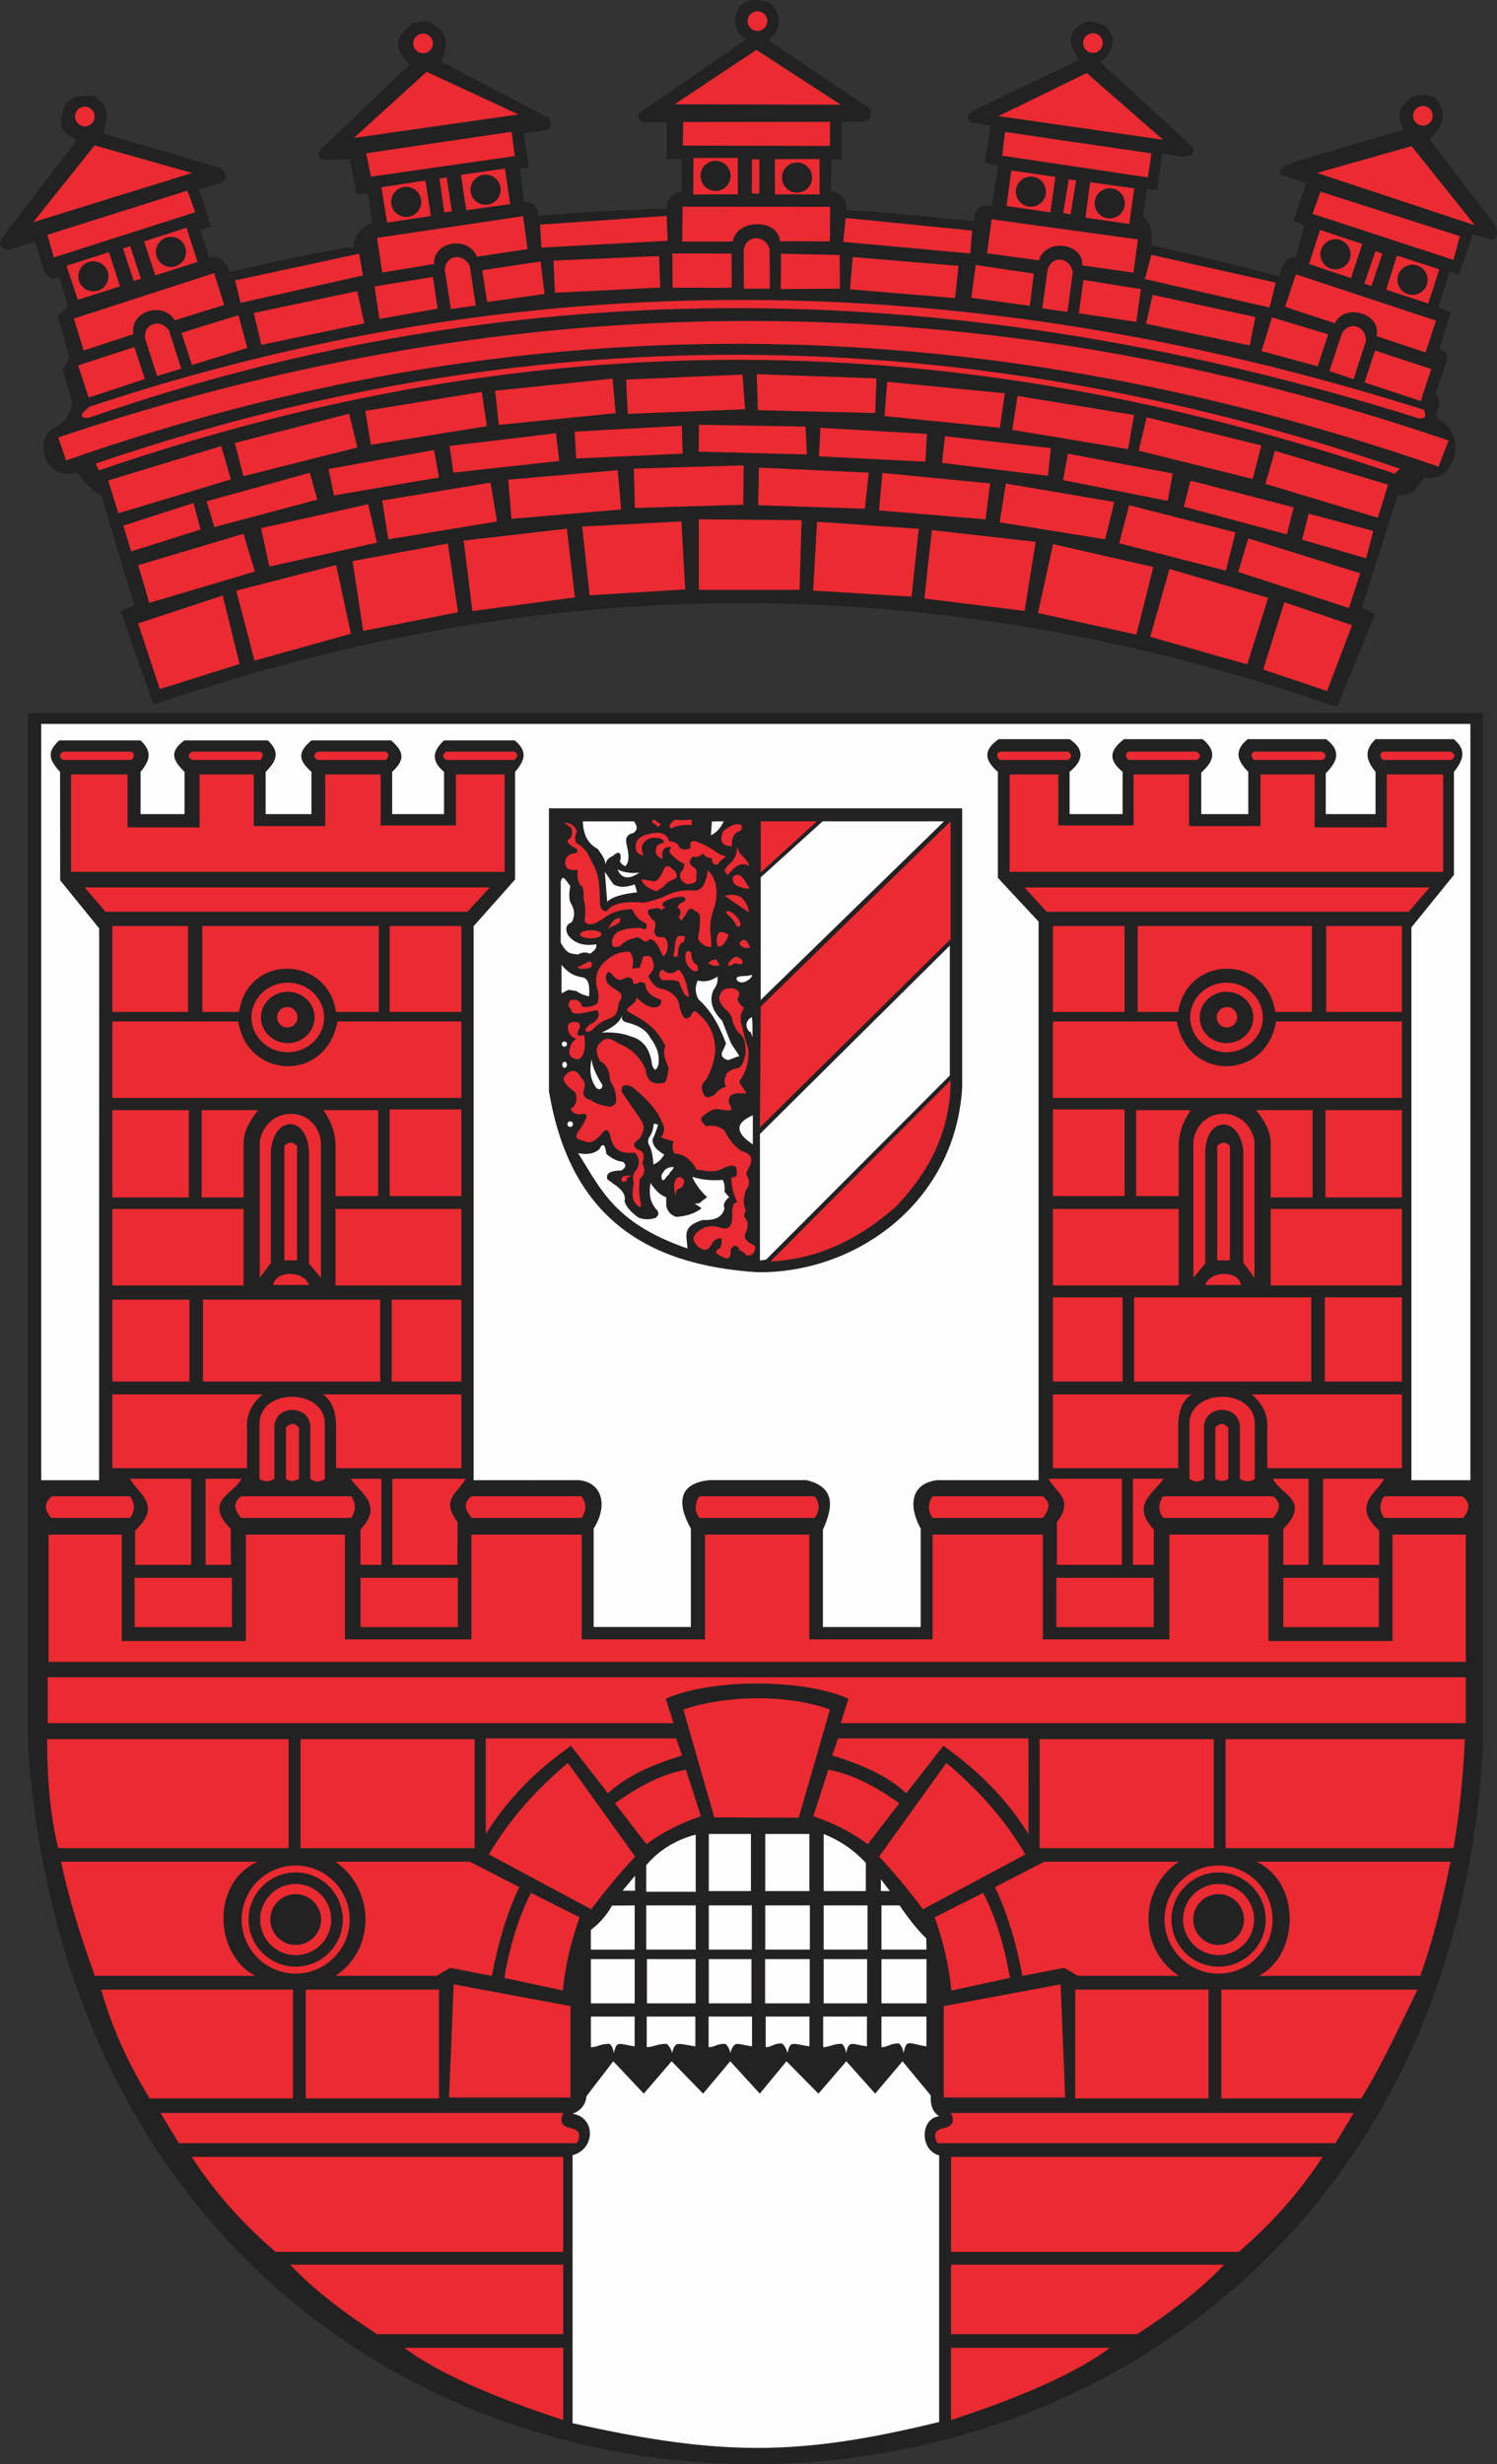
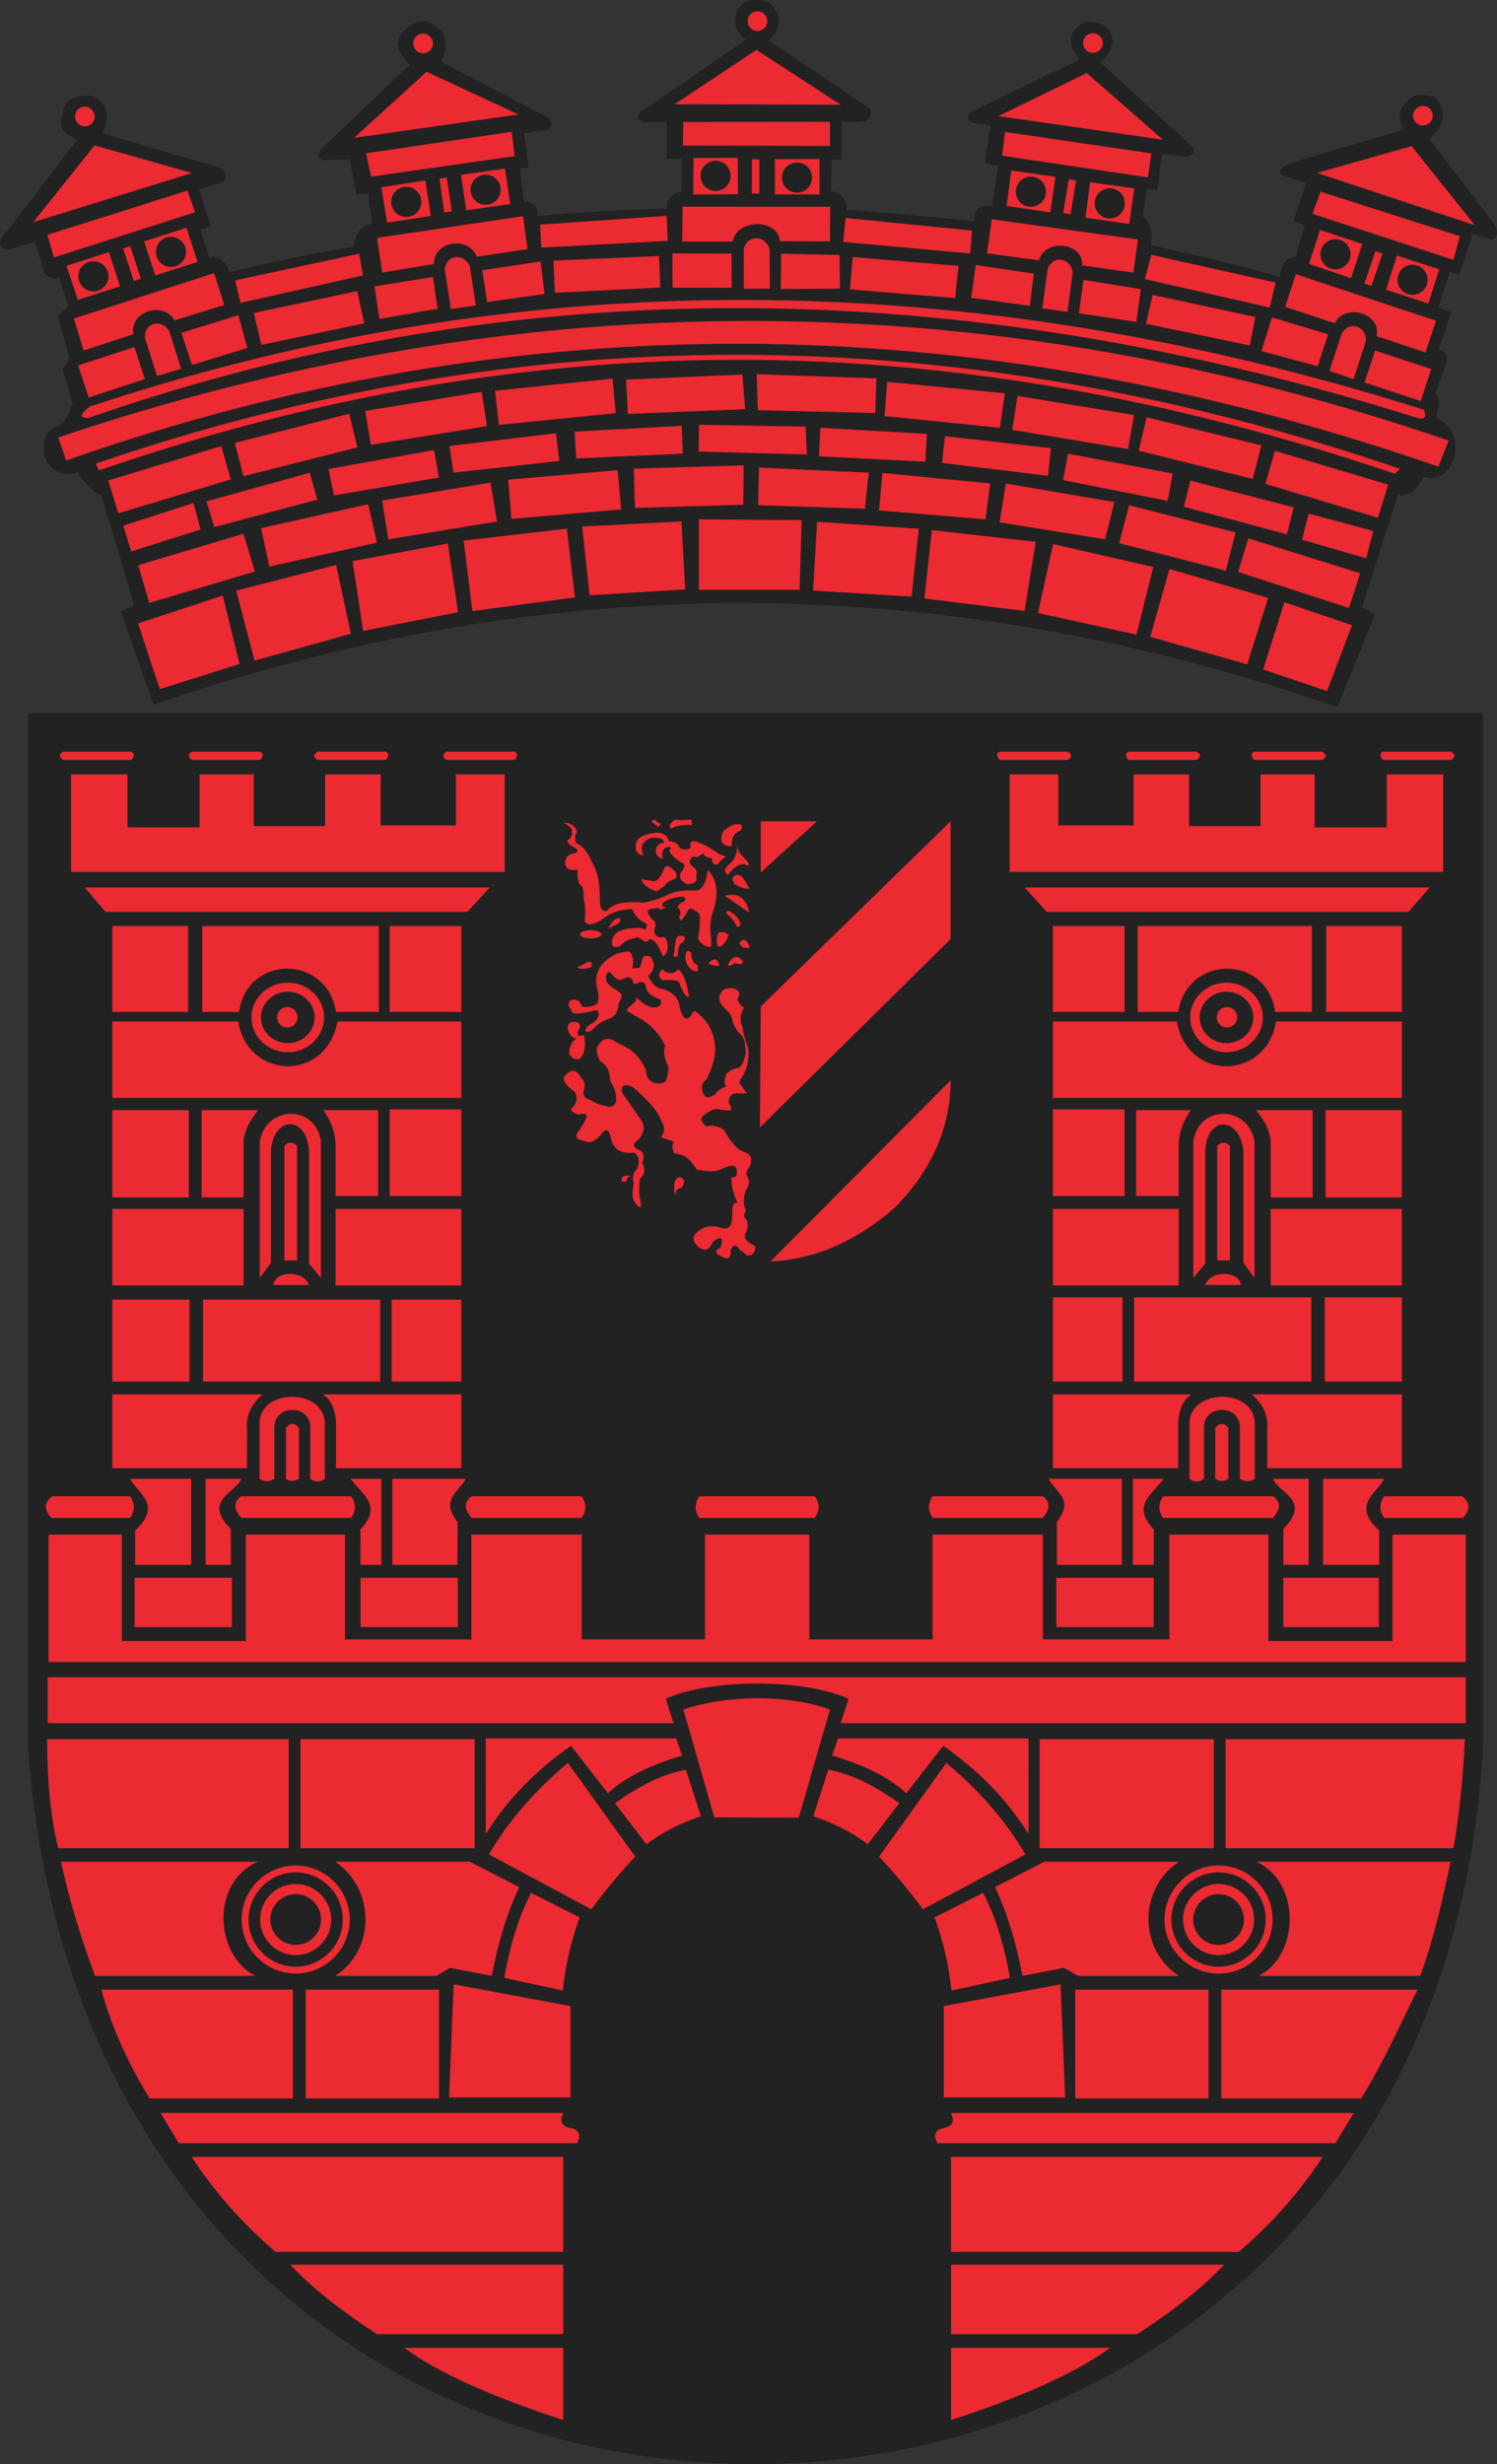
<svg xmlns="http://www.w3.org/2000/svg" id="Warstwa_1" x="0px" y="0px" width="467.773px" height="769.446px" viewBox="0 0 467.773 769.446" style="enable-background:new 0 0 467.773 769.446;" xml:space="preserve">
  <rect x="0" y="0" width="467.773" height="769.446" fill="#333333" stroke="none" />
  <style type="text/css">
	.st0{fill-rule:evenodd;clip-rule:evenodd;fill:#222222;}
	.st1{fill-rule:evenodd;clip-rule:evenodd;fill:#FFFDFD;}
	.st2{fill-rule:evenodd;clip-rule:evenodd;fill:#EC2A32;}
</style>
  <g>
    <path class="st0" d="M8.775,222.686h454.609v323.418c-17.3,293.18-432.05,302.363-454.609,0V222.686z M71.63,84.959   c12.25-2.844,24.887-5.828,38.899-7.883c0.172-3.765,2.098-6.218,5.781-7.359l-1.312-9.168l-3.614,0.102l-2.101-10.907   l-7.223,0.196c-1.555,0.5-3.996-1.231-1.144-3.946l27.066-25.769c-4.422-4.903-5.559-7.953,1.016-12.86   c4.254-1.5,5.98-0.246,8.472,1.774c3.102,3.152,1.692,6.965,0.391,10.117l33.117,17.348c1.184-0.129,2.027,3.761-0.391,4.086   l-6.851,0.906l1.461,10.726l-2.738,0.29l1.324,10.507c2.402-0.414,4.773,1.461,4.222,4.328c13.668-1.312,26.825-1.894,40.493-2.332   c-0.364-2.777,1.242-4.707,4.507-5.296l0.047-10.192l-4.754-0.019V38.182h-7.339c-2.266-1.207-1.895-2.254-0.325-3.496   l32.559-22.348c-2.375-1.414-3.586-3.82-3.543-6.625c0.699-3.711,2.996-7.391,10.785-4.898c3.86,3.66,4.094,7.941-0.269,11.82   l31.746,21.348c0.797,2.726-0.66,3.984-3.153,3.972l-5.781,0.114v11.742l-3.168,0.027l-0.105,9.871   c2.289,0.133,5.16,2.36,4.836,5.848c12.789,0.789,27.175,2.191,39.968,3.547c-0.273-4.117,1.965-5.367,5.395-4.754l2.004-12.528   l-4.227-1.015l1.848-11.578l-6.18-1.051c-1.39-1.398-1.226-2.438,1.215-3.84l32.641-15.652c-2.125-3.328-3.524-5.578-1.817-8.91   c3.852-4.622,6.063-2.723,9.305-2.125c5.32,3.968,2.398,9.386-0.844,11.839l29.004,26.579c0.688,1.695-0.535,2.777-3.68,2.832   l-5.984-0.961l-1.609,11.414l-3.231-0.395l-1.254,8.656c3.25,2.321,2.746,6.137,2.711,9.008   c15.645,3.395,28.875,6.696,40.024,9.758c0.554-3.394,1.711-6.047,5.007-6.156l2.809-9.774l-3.48-1.511l3.953-11.731l-8.035-2.754   c-0.715-2.121,2.382-3.152,5.804-4.336l32.61-9.593c-1.039-2.45-2.137-5.723,0.41-8.028c2.496-2.926,4.086-3.691,9.719-2.031   c4.218,5.918,1.988,8.891-1.965,12.953l20.379,26.688c0.933,1.925,1.211,3.629-0.61,4.738l-6.191-1.707l-4.344,12.656l-2.922-0.93   l-3.543,11.137l4.016,1.485l-3.828,11.664c2.344,0.48,3.043,2.054,2.101,4.73c-1.05,2.977-2.101,5.957-3.152,8.934   c2.902,3.922-0.672,5.535,0.586,7.816c10.871,5.805,4.09,21.5-3.988,18.234c-2.579,3.524-4.008,6.282-8.391,5.692l-11.195,35.14   l4.039,2.161l-11.742,28.929c-119.442-41.437-242.028-44.804-369.883-0.73l-10.317-29.238l4.27-1.774l-10.316-34.496   c-1.926-0.262-5.496-4.141-7.426-7.031c-9.644,3.027-13.914-9.067-7.883-13.602c3.438-1.547,4.469-2.441,6.371-7.945l-3.086-10.512   l2.102-3.679l-3.68-13.141c0.875-0.875,2.406-2.078,3.285-2.953l-2.758-9.133c-2.012,0.789-3.59,0.262-4.73-1.574l-2.887-9.528   l-8.211,2.563c-2.191-0.086-3.902-1.551-1.711-4.27l22.949-29.933c-2.277-2.106-6.367-1.93-4.352-8.766   c0.566-3.68,3.543-5.605,9.594-5.125c4.625,2.934,4.863,5.535,3.02,11.758l36.731,10.777c1.468,1.137,2.586,3.352,0.066,4.664   l-6.766,1.969l3.614,11.695l-3.286,0.918l2.876,8.836c2.101-1.093,5.355,0.938,6.191,4.438" />
-     <path class="st0" d="M171.525,252.408h130.586v86.973c-6.731,38.953-29.359,57.57-65.168,59.332   c-35.754-2.238-59.418-19.312-65.418-58.066v-88.243" />
-     <path class="st1" d="M459.502,226.037c-149.02,0-297.598,0-446.621,0v236.168h18.09l0.027-172.304l-12.195-15.016l-0.035-33.863   c-4.934-5.172-2.656-7.383-0.289-9.828h25.449c3.75,3.617,2.914,6.21,0,9.828v13.183h13.746v-13.183   c-3.679-3.618-4.886-6.211-0.082-9.828h26.098c3.707,3.543,3.024,6.132-0.684,9.828v13.183h14.317v-13.183   c-3.711-3.352-4.77-5.868,0-9.828h24.879c4.652,3.957,3.859,6.472,0.34,9.828v13.183h16.211v-13.183   c-3.856-3.242-3.848-6.289,0.007-9.828h22.082c3.559,2.964,3.774,5.632,0.106,9.828v33.609l-12.961,14.586v172.984l32.832-0.015   c7.395,0.636,9.25,8.015,4.68,15.117v30.742h30.375v-30.742c-4.313-7.649-4.118-14.188,5.949-15.133h30.105   c9.028,2.098,8.528,8.27,5.219,15.449v30.43h30.547v-30.742c-4.406-8.098-2.313-14.309,5.238-15.117l31.598,0.015V287.776   l-12.723-13.668v-33.09c-4.48-3.922-4.375-6.895,0.231-10.211h22.211c4.543,3.082,4.504,6.512-0.039,10.211v13.183h16.57v-13.183   c-3.977-3.352-4.68-6.25,0.43-10.211h24.574c4.769,3.957,3.281,7.07-0.426,10.426v12.968h14.703v-13.183   c-3.937-3.922-4.152-6.895-0.215-10.211h24.543c4.801,3.617,3.555,7.019-0.129,10.64v12.754h15.563v-13.183   c-2.914-3.617-3.75-6.59,0-10.211h24.476c2.188,1.988,4.657,4.578,0.016,10.211v32.176l-13.289,16.394v172.613h18.434V226.033   L459.502,226.037z M171.525,252.408h129.129v87.215c-2.18,36.125-33.5,58.043-63.949,57.633   c-35.508-2.238-58.77-17.855-65.176-56.605v-88.243H171.525z M237.455,354.088l59.336-58.824v40.562l-57.407,57.489l-1.925,0.293   v-39.52H237.455z M237.709,273.959l19.332-17.496h37.964l-57.3,55.777v-38.281H237.709z M182.099,256.475h15.992   c1.227,1.555,1.145,2.785-0.242,3.687c-1.969,0.325-2.625,1.637-1.969,3.934c0.817,3.113,0.657,5.246-0.488,6.394   c-1.472-0.734-1.965-1.472-1.472-2.21c0.16-2.293-0.653-2.622-2.457-0.981c-1.395,0.57-2.133,1.473-2.215,2.703   c-0.293-2.164-1.465-3.453-2.457-4.918c-3.403-1.762-4.551-4.879-4.672-8.609H182.099z M222.134,260.799   c1.969-0.816,3.348-2.848,4.004-4.324l-3.687,0.031l-0.313,4.293H222.134z M235.244,357.35c-5.574-3.688-5.574-6.723,0-9.102   V357.35z M180.623,360.057c6.968,10.781,10.984,21.785,34.187,29.781c-0.203-3.988-1.801-6.887,4.684-8.871   c3.363,0.102,6.152-0.508,6.886-3.687c-0.488-1.145,0-2.293,1.477-3.442c-0.488-0.57-0.984-1.144-1.477-1.719   c0.161-1.23,0-2.461-0.488-3.687c-3.195,0.242-6.394,0.078-9.594-0.981c0.899,2.129,2.457,4.262,4.672,6.395   c-0.57,0.406-1.148,0.816-1.722,1.226c-0.407,0.571-1.145,0.817-2.211,0.735c0.734,0.488,1.472,0.98,2.211,1.473   c-1.965,1.554-4.59,2.457-7.871,2.703c-1.723-0.489-2.786-1.641-3.196-3.442c0-0.898,0-1.801,0-2.703   c-2.051-0.652-3.527-2.457-4.918-4.426c-0.41,2.703-0.496,5.41,1.719,8.118c0.981,0.898,0.981,1.8,0,2.703   c-1.801,0.652-3.605,0.652-5.41,0c-2.457-1.723-3.934-3.442-4.426-5.164c0.488-1.801-0.652-3.606-3.441-5.411   c-0.653-0.488-1.313-0.98-1.969-1.472c-0.25-1.395,0.066-2.625,4.426-2.703c1.472-0.899,1.636-1.801,0.488-2.703   c-1.719-0.161-3.441-0.981-5.164-2.458c-0.406-3.113-1.145-3.605-2.211-1.476c-1.555,1.394-3.77,1.805-6.641,1.23L180.623,360.057z    M189.728,281.569c1.879-1.805,5.492-2.461,9.348-2.95l-0.735-2.461c-2.214,0.739-4.425,1.235-6.64,0l-2.703-3.933l0.734,9.347   L189.728,281.569z M188.005,322.412c3.032-0.082,6.067,0,9.102,1.227c3.852,0.984,6.066,3.933,6.641,8.855   c0.652,1.965,1.308,1.965,1.965,0c0.488-2.785-0.325-5.574-2.458-8.363c-1.433-2.746-4.222-4.141-7.625-4.918   c-1.125-0.379-1.535-1.113-1.226-2.215c-0.895,2.625-3.524,4.102-6.395,5.41L188.005,322.412z M175.459,301.252v8.856   c0.816-0.161,1.39-0.817,2.211-0.981c0.738-0.078,1.472,0.324,2.214,0.242c1.391,0.899,2.786,1.473,4.18,1.719   c0.324-3.605-0.324-5.574-1.965-5.902C178.65,304.697,176.931,303.057,175.459,301.252z M175.213,275.17v19.188   c2.128,3.851,3.277,3.336,5.41,3.687c1.226-0.734,2.457-0.816,3.687-0.242c1.641-0.981,2.297-1.965,1.969-2.949   c-3.934,0.656-6.887-0.324-8.856-2.95c-0.898-1.964-0.488-3.277,1.231-3.933c0.98-1.801,0.98-3.606,0-5.41   c-1.211-1.965-0.676-3.934-0.488-5.903c-1.969-2.785-2.297-3.277-2.95-1.476L175.213,275.17z M192.927,271.483   c1.309,2.949,3.606,3.277,6.887,0.98C197.193,272.787,194.896,272.463,192.927,271.483z M218.021,306.174   c2.047,0.574,4.098,0.16,6.149-1.227c0.242,1.391-0.161,2.786-1.227,4.18c-1.395,3.195-0.488,6.395,2.703,9.594   c0.899,2.297,1.805,4.59,2.703,6.887c0.899,1.554,1.801,2.621,2.703,4.179c-1.226,0.243-2.457,0.981-3.687,1.231   c-1.805-0.653-2.297-1.641-1.477-2.949c0.328-0.735,0.653-1.473,0.981-2.211c-2.008-5.454-4.633-10.293-8.61-13.778   c-1.062-1.965-1.144-3.933-0.242-5.902L218.021,306.174z M184.806,330.776c-0.496,2.949-0.66,5.902,1.473,8.855   c0.848,0.91,1.879,0.477,2.012-0.758c-1.805-2.785-3-5.304-3.489-8.093L184.806,330.776z M207.283,366.033   c0.535-1.347,2.328-1.707,3.226-1.613c-0.043,0.852-1.433,1.57-1.476,2.422c-0.762,0.18-1.117,1.57-1.879,1.75   c-0.672-0.582-0.625-1.973,0.133-2.559H207.283z M204.193,363.608c1.117-0.489,2.238-1.161,3.359-3.098   c-2.019-1.207-3.769-2.555-3.629-4.848c0.625-1.074,1.118-2.648,1.747-4.445c-0.493-0.176-0.852-0.223-1.344-0.402   c-0.223,1.57-0.535,3.097-1.477,4.308c-0.488,0.895-0.445,1.793,0.133,2.692c0.902,1.929,1.035,3.859,1.207,5.789L204.193,363.608z    M176.42,331.549c0.406,0,0.738,0.422,0.738,0.941c0,0.516-0.328,0.942-0.738,0.942c-0.407,0-0.739-0.422-0.739-0.942   C175.681,331.975,176.009,331.549,176.42,331.549z M176.353,325.217c0.442,0,0.805,0.359,0.805,0.809   c0,0.441-0.36,0.804-0.805,0.804c-0.441,0-0.805-0.359-0.805-0.804C175.548,325.58,175.908,325.217,176.353,325.217z    M232.97,304.744c1.332,0,2.016-0.621,2.016-0.066c0,0.555-1.758,2.086-3.094,2.086c-1.332,0-1.746-0.723-1.746-1.277   c0-0.555,1.488-0.739,2.82-0.739L232.97,304.744z M234.853,317.674c0.367,0,0.266,4.602,0.266,5.789   c0,1.184-0.301-1.211-0.672-1.211c-0.367,0-1.211-1.101-1.211-2.289c0-1.183,1.242-2.289,1.613-2.289H234.853z M178.17,350.139   c0.48,0,0.871,0.391,0.871,0.875c0,0.48-0.391,0.875-0.871,0.875c-0.481,0-0.872-0.391-0.872-0.875   C177.298,350.533,177.689,350.139,178.17,350.139z M183.291,654.498l8.336-10.859l9.535,10.105l8.699-10.105l9.844,10.105   l8.476-10.105l9.235,10.105l8.328-10.105l10.008,10.105l8.699-10.105l9.019,10.105l8.539-10.105l8.852,10.707   c-0.188,2.684,0.375,4.992,2.602,6.473c-5.883,0.601-6.184,10.558,0,12.214v83.239c-43.231,10.527-67.348,10.938-114.547,0.379   v-83.692c7.289-1.937,7.136-11.976,0-12.91c2.656-1.047,4.105-2.898,4.347-5.555L183.291,654.498z M201.935,582.416   c3.977-4.687,9.133-7.867,15.457-9.543v17.844h-15.457v-8.297V582.416z M221.478,572.662h13.168v17.844h-13.168V572.662z    M239.111,572.662h13.797v17.844h-13.797V572.662z M257.38,572.662c4.536,1.84,8.965,4.52,13.168,9.039v8.801H257.38v-17.844   V572.662z M275.435,594.967h5.66c2.633,3.875,5.368,7.437,8.336,10.309l0.074,3.496h-14.074v-13.805H275.435z M257.38,594.967h13.7   v13.805h-13.7V594.967z M239.111,594.967h13.949v13.805h-13.949V594.967z M221.478,594.967h13.449v13.805h-13.449V594.967z    M201.935,594.967h15.457v13.805h-15.457V594.967z M184.623,602.627c2.699-2.035,4.918-4.551,6.613-7.59l7.082-0.066v13.805   h-13.699v-6.145L184.623,602.627z M184.623,611.748h13.699v13.805h-13.699V611.748z M202.15,611.748h15.207v13.805H202.15V611.748z    M221.478,611.748h13.324v13.805h-13.324V611.748z M239.072,611.748h13.949v13.805h-13.949V611.748z M257.38,611.748h13.575v13.805   H257.38V611.748z M275.435,611.748h14.074v13.805h-14.074V611.748z M184.634,629.686v9.543c1.95,0.054,3.211-1.172,5.899-1.004   c0.836,0.75,1.086,1.797,1.254,2.887c0.25-1.129,0.543-2.176,1.129-2.637c0.812-0.653,2.57,0.14,5.398,0.5v-9.293h-13.687   L184.634,629.686z M202.091,629.686v9.543c1.95,0.054,3.59-1.172,6.278-1.004c0.836,0.75,1.465,1.797,1.629,2.887   c0.25-1.129,0.668-2.176,1.254-2.637c0.812-0.653,3.199,0.14,6.027,0.5v-9.293h-15.192L202.091,629.686z M221.427,629.686v9.543   c1.95,0.054,2.586-1.172,5.274-1.004c0.836,0.75,1.34,1.797,1.504,2.887c0.25-1.129,0.793-2.176,1.379-2.637   c0.812-0.653,2.57,0.14,5.398,0.5v-9.293h-13.559L221.427,629.686z M239.259,629.686v9.543c1.95,0.054,2.461-1.297,5.149-1.129   c0.836,0.75,1.465,1.922,1.629,3.012c0.25-1.129,0.543-2.176,1.129-2.637c0.812-0.653,2.945,0.14,5.773,0.5v-9.293h-13.687   L239.259,629.686z M257.216,629.686v9.543c1.95,0.054,3.211-1.172,5.899-1.004c0.836,0.75,1.086,1.797,1.254,2.887   c0.25-1.129,0.543-2.176,1.129-2.637c0.812-0.653,2.57,0.14,5.398,0.5v-9.293h-13.683L257.216,629.686z M275.427,629.686v9.543   c1.95,0.054,2.836-1.297,5.524-1.129c0.836,0.75,1.215,1.922,1.379,3.012c0.25-1.129,0.543-2.426,1.129-2.887   c0.812-0.653,3.195,0.39,6.027,0.754v-9.293h-14.063H275.427z M275.255,586.795v3.699h2.797L275.255,586.795z M198.431,590.397   v-4.7l-3.898,4.7H198.431" />
+     <path class="st0" d="M171.525,252.408h130.586c-6.731,38.953-29.359,57.57-65.168,59.332   c-35.754-2.238-59.418-19.312-65.418-58.066v-88.243" />
    <path class="st2" d="M92.392,591.455c4.367,0,7.93,3.563,7.93,7.93s-3.563,7.93-7.93,7.93c-4.367,0-7.929-3.563-7.929-7.93   S88.025,591.455,92.392,591.455z M380.771,591.455c-4.367,0-7.93,3.563-7.93,7.93s3.563,7.93,7.93,7.93s7.93-3.563,7.93-7.93   S385.138,591.455,380.771,591.455z M380.771,588.283c-6.113,0-11.101,4.989-11.101,11.102c0,6.113,4.988,11.105,11.101,11.105   s11.106-4.988,11.106-11.105C391.877,593.272,386.888,588.283,380.771,588.283z M380.771,584.662   c-8.105,0-14.723,6.614-14.723,14.723c0,8.105,6.614,14.723,14.723,14.723c8.106,0,14.723-6.614,14.723-14.723   C395.494,591.28,388.88,584.662,380.771,584.662z M380.771,582.506c-9.297,0-16.879,7.582-16.879,16.879   s7.582,16.879,16.879,16.879s16.879-7.582,16.879-16.879S390.068,582.506,380.771,582.506z M383.388,314.459   c-1.754,0-3.187,1.43-3.187,3.188c0,1.754,1.433,3.187,3.187,3.187s3.188-1.43,3.188-3.187   C386.576,315.889,385.146,314.459,383.388,314.459z M383.248,309.674c-4.618,0-8.383,3.606-8.383,8.023   c0,4.422,3.765,8.028,8.383,8.028c4.617,0,8.382-3.606,8.382-8.028C391.63,313.28,387.865,309.674,383.248,309.674z    M383.248,306.834c-6.25,0-11.348,4.879-11.348,10.863c0,5.985,5.098,10.864,11.348,10.864s11.347-4.879,11.347-10.864   C394.595,311.713,389.498,306.834,383.248,306.834z M456.908,467.221h-24.391c-1.566,2.25-1.566,4.504,0,6.758h24.688   c1.769-2.25,2.656-4.504-0.293-6.758H456.908z M397.834,467.221h-34.387c-1.567,2.25-1.567,4.504,0,6.758h34.387   C399.603,471.729,400.783,469.475,397.834,467.221z M325.826,467.221h-34.387c-1.566,2.25-1.566,4.504,0,6.758h34.387   C327.595,471.729,328.775,469.475,325.826,467.221z M218.548,467.221c-1.566,2.25-1.566,4.504,0,6.758h36.063   c1.566-2.254,1.566-4.504,0-6.758H218.548z M458.013,523.737c-147.789,0-295.32,0-443.109,0v14.343h195.559l-2.422-7.648   c14.16-6.328,42.964-6.309,57.086,0l-2.422,7.648h195.308V523.737z M458.013,479.19h-22.902v33.222h-38.758V479.19h-30.957v32.718   h-39.512V479.19h-34.48v32.718h-38.508V479.19h-32.605v32.718h-38.508V479.19h-34.481v32.718h-39.511V479.19H76.834v33.222H38.076   V479.19H15.174v39.765c147.617,0,295.234,0,442.855,0V479.19H458.013z M281.009,563.065c-7.211-5.129-14.554-9.086-22.183-10.465   l-4.684,14.527c6.281,2.106,11.996,4.969,17.028,8.746L281.009,563.065z M453.263,581.326h-60.64   c14.386,6.856,13.043,29.559,0.683,35.653h50.477c4.304-11.883,7-23.77,9.476-35.653H453.263z M368.392,581.326h-42.055   l-15.429,7.934c3.769,7.914,6.629,17.363,8.574,27.719l13.027-2.512l4.34,2.512h31.539c-12.98-8.496-12.41-27.504,0-35.653H368.392   z M307.209,591.061l-15.157,7.636c2.637,7.321,4.446,14.922,5.254,22.856l18.27-3.957c-1.602-9.383-4.301-18.785-8.371-26.535   H307.209z M288.396,596.186c-4.266-5.789-8.836-11.274-13.711-16.453l21.028-29.254c9.968,8.359,18.367,17.769,24.683,28.57   L288.4,596.19L288.396,596.186z M422.994,659.799H297.123c1.187,2.383,0.738,4.055-2.102,4.684   c-2.824,0.488-3.531,2.062-2.121,4.73h124.391L422.994,659.799z M413.295,673.494H297.181v29.673h89.867   C397.318,694.417,406.068,684.53,413.295,673.494z M382.482,707.159h-85.305v21.679h58.2c11.695-7.605,20.73-14.835,27.101-21.679   H382.482z M346.818,733.124h-49.641v22.535C320.189,748.147,336.736,740.635,346.818,733.124z M331.412,619.615l-36.516,6.801   v28.528h37.941l-1.425-35.332V619.615z M377.63,621.283h-41.652v33.95h41.652V621.283z M442.943,621.283h-61.316v33.95h43.738   C432.306,643.916,437.345,632.6,442.943,621.283z M321.384,542.834h-59.5l-1.851,5.32c9.336,2.856,17.519,6.481,23.152,11.805   l11.574-14.816c10.274,7.222,19.438,16,26.621,27.551V542.83L321.384,542.834z M457.744,543.065H382.97v34.031h71.203   c1.676-9.59,2.95-21.031,3.567-34.031H457.744z M379.267,543.065h-54.406v34.031h54.406V543.065z M438.06,405.119h-24.094v26.274   h24.094V405.119z M372.087,346.643h-17.089v26.84h13.312v-16.317c0.324-4.574,1.613-7.219,3.774-10.523H372.087z M410.162,346.643   h-17.696c2.25,2.722,4.696,6.531,4.594,10.5v16.761h13.102V346.643z M438.06,318.955h-39.344c-2.796,18.028-27.375,19.242-31.019,0   h-38.688v23.879h109.055v-23.879H438.06z M409.951,289.154H355.49v26.84h12.66c2.777-17.902,27.703-18.132,30.328,0h11.465v-26.84   H409.951z M333.689,234.713h-21.316c-1.063,0.598-1.063,1.461,0,2.59h21.316C335.017,236.444,335.017,235.576,333.689,234.713z    M373.939,234.713h-21.316c-1.063,0.598-1.063,1.461,0,2.59h21.316C375.267,236.444,375.267,235.576,373.939,234.713z    M413.193,234.713h-21.316c-1.063,0.598-1.063,1.461,0,2.59h21.316C414.517,236.444,414.517,235.576,413.193,234.713z    M453.439,234.713h-21.316c-1.059,0.598-1.059,1.461,0,2.59h21.316C454.767,236.444,454.767,235.576,453.439,234.713z    M450.951,241.811h-17.633v16.535h-22.516v-16.535h-16.933v16.136h-22.317v-16.136H354.22v15.937h-23.511v-15.937h-15.223v30.433   h135.477v-30.433H450.951z M360.505,492.682h-30.41v15.383h30.41V492.682z M430.857,492.682h-29.852v15.383h29.852V492.682z    M363.611,461.752h-9.617v26.883h6.551v-11.047C353.396,470.006,360.111,466.643,363.611,461.752z M432.502,461.752H413.42v26.883   h17.531v-10.723C422.158,469.807,430.279,466.338,432.502,461.752z M408.916,461.752h-11.172   c2.148,4.801,12.066,6.688,3.258,15.688v11.195h7.91v-26.883H408.916z M350.576,461.752h-22.961   c2.719,4.719,7.984,6.438,2.637,13.539v13.34h20.324v-26.883V461.752z M438.06,435.408h-46.918   c3.578,3.047,5.188,6.657,4.821,10.829l0.035,12.203h42.058v-23.036L438.06,435.408z M372.33,435.408h-43.325v23.036h39.157   v-14.149c0.261-4.371,1.648-7.332,4.164-8.887H372.33z M409.74,405.119h-55.371v26.274h55.371V405.119z M350.771,405.119h-21.766   v26.274h21.766V405.119z M438.06,377.498h-41v23.883h41V377.498z M368.314,377.498h-39.309v23.883h39.309V377.498z    M351.404,346.432h-22.402v27.051h22.402V346.432z M438.06,346.643h-23.883v27.261h23.883V346.643z M351.404,289.154h-22.402v26.84   h22.402V289.154z M438.06,289.154h-23.672v26.84h23.672V289.154z M446.724,277.108H320.127l6.972,7.605H440.17l6.55-7.605H446.724z    M391.998,356.326c-2.067-11.25-17.371-11.5-19.11,0v42.688l3.723-4.465v-35.242c0.5-10.899,10.676-10.899,11.91,0v34.992   l3.473,4.715v-42.688H391.998z M387.779,401.248c-0.66-4.629-9.594-4.629-11.168,0H387.779z M384.302,357.78   c-1.32-1.321-2.644-1.286-3.968,0.031v35.738h3.968v-35.773V357.78z M392.072,461.787c-1.422,0.989-2.969,0.989-4.637,0v-16.418   c-0.398-6.925-10.914-6.738-11.222,0v16.418c-1.512,1.11-3.028,1.11-4.543,0v-17.718c0.648-10.512,19.789-10.606,20.406,0v17.718   H392.072z M383.814,445.83c-1.359-1.605-2.719-1.605-4.078,0v15.953c1.48,0.864,2.844,0.864,4.078,0V445.83z M92.392,588.283   c6.113,0,11.102,4.989,11.102,11.102c0,6.113-4.989,11.105-11.102,11.105s-11.105-4.988-11.105-11.105   C81.287,593.272,86.275,588.283,92.392,588.283z M92.392,584.662c8.106,0,14.719,6.614,14.719,14.723   c0,8.105-6.613,14.723-14.719,14.723c-8.105,0-14.722-6.614-14.722-14.723C77.67,591.28,84.283,584.662,92.392,584.662z    M92.392,582.506c9.297,0,16.879,7.582,16.879,16.879s-7.582,16.879-16.879,16.879c-9.297,0-16.879-7.582-16.879-16.879   S83.095,582.506,92.392,582.506z M89.779,314.459c1.754,0,3.187,1.43,3.187,3.188c0,1.754-1.433,3.187-3.187,3.187   c-1.754,0-3.188-1.43-3.188-3.187C86.591,315.889,88.021,314.459,89.779,314.459z M89.92,309.674c4.617,0,8.382,3.606,8.382,8.023   c0,4.422-3.765,8.028-8.382,8.028c-4.618,0-8.383-3.606-8.383-8.028C81.537,313.28,85.302,309.674,89.92,309.674z M89.92,306.834   c6.25,0,11.347,4.879,11.347,10.863c0,5.985-5.097,10.864-11.347,10.864s-11.348-4.879-11.348-10.864   C78.572,311.713,83.67,306.834,89.92,306.834z M16.26,467.221H40.65c1.566,2.25,1.566,4.504,0,6.758H15.963   c-1.769-2.25-2.656-4.504,0.293-6.758H16.26z M75.334,467.221h34.386c1.567,2.25,1.567,4.504,0,6.758H75.334   C73.564,471.729,72.384,469.475,75.334,467.221z M147.341,467.221h34.387c1.567,2.25,1.567,4.504,0,6.758h-34.387   C145.572,471.729,144.392,469.475,147.341,467.221z M192.158,563.065c7.211-5.129,14.555-9.086,22.183-10.465l4.684,14.527   c-6.281,2.106-11.996,4.969-17.027,8.746L192.158,563.065z M19.08,581.326h61.461c-14.879,6.606-13.469,29.309-0.684,35.653H29.654   C25.35,605.096,21.557,593.209,19.08,581.326z M104.775,581.326h42.055l15.429,7.934c-3.769,7.914-6.629,17.363-8.574,27.719   l-13.027-2.512l-4.34,2.512h-31.539c12.844-8.36,12.273-27.367,0-35.653H104.775z M165.955,591.061l15.156,7.636   c-2.637,7.321-4.445,14.922-5.254,22.856l-18.27-3.957c1.602-9.383,4.301-18.785,8.372-26.535H165.955z M184.771,596.186   c4.266-5.789,8.836-11.274,13.711-16.453l-21.027-29.254c-9.969,8.359-18.368,17.769-24.684,28.57l31.996,17.141L184.771,596.186z    M50.17,659.799h125.871c-1.188,2.383-0.739,4.055,2.101,4.684c2.824,0.488,3.531,2.062,2.121,4.73H55.873L50.17,659.799z    M59.873,673.494H175.99v29.673H86.123c-10.27-8.75-19.02-18.637-26.246-29.673H59.873z M90.685,707.159h85.305v21.679h-58.199   c-11.696-7.605-20.731-14.835-27.102-21.679H90.685z M126.345,733.124h49.641v22.535   C152.974,748.147,136.427,740.635,126.345,733.124z M141.752,619.615l36.515,6.801v28.528h-37.941l1.426-35.332V619.615z    M95.533,621.283h41.652v33.95H95.533V621.283z M31.627,621.283h59.91v33.95H46.748c-6.942-11.317-11.981-22.633-15.118-33.95   H31.627z M151.783,542.834h59.5l1.851,5.32c-9.336,2.856-17.515,6.481-23.148,11.805l-11.574-14.816   c-10.274,7.222-19.438,16-26.621,27.551V542.83L151.783,542.834z M14.721,543.065h75.473v34.031h-72   C15.725,567.065,14.721,555.565,14.721,543.065z M93.9,543.065h54.406v34.031H93.9V543.065z M35.107,405.822h24.094v25.571H35.107   V405.822z M101.08,346.643h17.09v26.84h-13.313v-16.317c-0.324-4.574-1.613-7.219-3.773-10.523H101.08z M63.005,346.643h17.696   c-2.25,2.722-4.696,6.531-4.594,10.5v16.761H63.005V346.643z M35.107,318.955h39.344c2.797,18.028,27.375,19.242,31.019,0h38.688   v23.879H35.1v-23.879H35.107z M63.216,289.154h55.161v26.84h-13.364c-2.777-17.902-27.703-18.132-30.328,0H63.22v-26.84H63.216z    M139.478,234.713h21.317c1.058,0.598,1.058,1.461,0,2.59h-21.317C138.154,236.444,138.154,235.576,139.478,234.713z    M99.228,234.713h21.317c1.058,0.598,1.058,1.461,0,2.59H99.228C97.9,236.444,97.9,235.576,99.228,234.713z M59.974,234.713h21.317   c1.062,0.598,1.062,1.461,0,2.59H59.974C58.65,236.444,58.65,235.576,59.974,234.713z M19.725,234.713h21.317   c1.058,0.598,1.058,1.461,0,2.59H19.725C18.4,236.444,18.4,235.576,19.725,234.713z M22.213,241.811h17.633v16.535h22.516v-16.535   h16.934v16.136h22.316v-16.136h17.332v15.937h23.512v-15.937h15.222v30.433H22.201v-30.433H22.213z M112.662,492.682h30.41v15.383   h-30.41V492.682z M42.064,492.682h30.41v15.383h-30.41V492.682z M109.556,461.752h9.617v26.883h-6.515l-0.031-11.047   c7.148-7.582,0.433-10.945-3.067-15.836H109.556z M40.666,461.752h19.082v26.883H42.216v-10.723   C51.009,469.807,42.888,466.338,40.666,461.752z M64.252,461.752h11.171c-2.148,4.801-12.125,6.688-3.316,15.688l0.055,11.195   h-7.91V461.752z M122.591,461.752h22.961c-2.718,4.719-7.918,6.438-2.566,13.539l-0.066,13.34h-20.325v-26.883L122.591,461.752z    M35.107,435.408h46.918c-3.578,3.047-5.188,6.657-4.82,10.829l-0.039,12.203H35.107v-23.036V435.408z M100.837,435.408h43.325   v23.036h-39.16v-14.149C104.74,439.924,103.353,436.963,100.837,435.408z M63.427,405.822h55.375v25.571H63.427V405.822z    M122.396,405.822h21.766v25.571h-21.766V405.822z M35.107,377.498h41v23.883h-41V377.498z M104.853,377.498h39.309v23.883h-39.309   V377.498z M121.759,346.432h22.403v27.051h-22.403V346.432z M35.107,346.643H58.99v27.261H35.107V346.643z M121.759,289.154h22.403   v26.84h-22.403V289.154z M35.107,289.154h23.672v26.84H35.107V289.154z M26.443,277.108h126.598l-6.973,7.605H32.998l-6.551-7.605   H26.443z M81.17,356.326c2.066-11.25,17.371-11.5,19.109,0v42.688l-3.723-4.465v-35.242c-0.773-11.067-10.945-11-11.91,0v34.992   l-3.473,4.715v-42.688H81.17z M85.388,401.248c0.66-4.629,9.594-4.629,11.168,0H85.388z M88.865,357.78   c1.32-1.321,2.644-1.286,3.969,0.031v35.738h-3.969v-35.773V357.78z M81.095,461.787c1.422,0.989,2.969,0.989,4.637,0v-16.418   c0.398-6.925,10.914-6.738,11.223,0v16.418c1.511,1.11,3.027,1.11,4.543,0v-17.718c-0.649-10.512-19.789-10.606-20.407,0v17.718   H81.095z M89.349,445.83c1.36-1.605,2.719-1.605,4.078,0v15.953c-1.484,0.864-2.843,0.864-4.078,0V445.83z M223.201,567.487   l-9.66-33.672c13.691-4.668,32.98-4.735,45.8,0l-9.761,33.773l-26.371-0.098L223.201,567.487z M237.709,272.444l17.546-15.977   h-17.546V272.444z M237.709,314.28l59.332-57.813v36.762l-59.594,58.828l0.258-37.777H237.709z M240.752,393.901l56.289-56.547   c0,14.535-5.746,27.722-17.239,39.554c-13.015,11.411-26.031,16.395-39.047,16.989L240.752,393.901z M218.205,389.334   c-2.188-2.031-2.305-4.062,2.117-6.097c1.5-0.438,3.004-0.438,4.508,0c2.644,1.054,3.972-0.09,3.976-3.446   c-0.129-3.176,0.399-4.59,1.59-4.238c-1.723-4.031-1.898-6.129-1.851-7.953c2.292,0.176,1.644-1.41,1.589-2.649   c-0.222-1.187-1.547-1.277-3.976-0.261c-3.25,1.867-5.754,0.742-8.481,0.527c-2.047-3.66-4.398-4.898-6.89-5.035   c-0.75-1.235-0.836-2.473-0.262-3.711c-1.324-0.441-2.648-0.883-3.977-1.324c1.188-1.59,1.278-3.18,0.262-4.77   c-1.765-4.551-5.445-7.668-9.012-10.867c-2.691-1.23-3.839-0.699-3.445,1.59c1.59,2.297,3.18,4.594,4.77,6.89   c1.203,2.004,3.351,3.536,0.793,7.422c-1.086,1.028-2.996,1.946-0.793,3.446c1.632,0.449,2.601,1.586,1.59,4.238   c0.73,1.68,1.128,3.355-0.793,5.035c-0.243,2.383-0.375,4.77,0.261,7.156c0.352,1.942-0.176,2.117-1.59,0.528   c-1.281-1.567-1.015-3.907-0.527-6.36c-0.637-1.996-0.062-3.386,1.059-4.504c0.836-2.117,0.57-3.797-0.793-5.035   c-3.559,0.301-6.785-0.113-7.688-5.566c-0.66-1.852-1.547-1.938-2.648-0.262c-1.688,1.867-3.434,3.348-5.567,2.117   c-1.933-0.316-3.371-0.91-1.324-3.445c0.617-0.895,1.234-1.844,1.856-3.18c0.836-1.633,0.128-2.16-2.118-1.59   c-2.511-0.484-3.043-1.984-1.589-2.382c0.527-1.149,1.41-1.946,0.527-4.508c-3.094-2.238-4.672-4.207-2.914-5.567   c1.808-1.847,3.398-1.496,4.769,1.059c1.371,1.234,1.192,2.473,0.793,3.711c-0.464,1.762,0.379,2.738,2.118,3.18   c2.031,1.461,4.062,1.757,6.097,2.121c1.5-0.309,2.117-1.282,1.852-2.914c-0.063-2.043-0.903-3.7-1.852-5.301   c-0.23-3.969-1.621-5.227-3.179-6.098c-1.321-2.515-1.321-4.371,0-5.566c2.382-2.731,4.179-0.762,6.097,0.262   c4.227,1.656,6.637,4.531,8.219,7.953c0.223,3.398,1.988,4.812,5.301,4.242c1.172,0.066,1.566-2.184,1.855-4.77   c-0.914-2.152-1.941-4.285-1.058-6.89c-3.59-7.067-7.844-8.211-11.93-10.868c-0.129-1.632,2.988-1.886,2.914-4.238   c1.598,1.555,3.258,2.949,5.301,3.18c1.566-0.02,2.582-0.598,2.386-2.383c-3.324-1.164-4.531-2.633-4.769-4.238   c0.043-0.883-0.574-1.324-1.856-1.324c-1.586,0.925-2.293,0.746-2.117-0.528c-0.969-1.281-1.941-1.015-2.914-0.527   c-1.336,0.84-2.285,0.133-3.179-0.793c-0.793-0.82-1.59-2.469-2.383,0c-0.172,2.383,1.414,3.004,2.648,3.977   c3.617,1.855,1.942,3.121,1.324,4.503c-0.351,4.59-2.472,4.477-4.238,5.301c-1.777,0.696-3.168,2.274-4.508,3.41   c-2.07,0.571-2.156-0.449-0.261-2.086c1.324-0.574,2.207-1.367,2.648-2.386c0.262-0.926,0.086-1.633-0.527-2.118   c-3.914,0.895-8.086,1.989-7.953-0.261c-1.102-0.969-1.102-1.942,0-2.914c2.253-0.399,2.96,0.75,3.445,2.117   c1.59,0.141,3.179,0.121,4.769-1.059c0.438-1.41,0.438-2.824,0-4.238c-0.988-3.742-0.324-7.211,3.977-10.074   c1.781-1.36,3.871-1.813,6.098-1.856c1.371,1.766,1.191,3.535,0.793,5.301c0.792-0.086,1.589-0.176,2.382-0.262   c0.352-1.148,0.703-2.296,1.059-3.445c2.82-0.789,2.707,0.766,3.18,1.856c0.527,2.117-0.703,3.062-1.59,4.238   c1.281,2.648,2.781,3.973,4.504,3.976c3.308,1.063,5.078,3.004,5.3,5.832c1.149,4.204,2.297,3.758,3.446,2.649   c0.441-0.969,0.883-1.5,1.324-1.59c4.926,3.641,6.285,7.934,6.359,12.461c-0.531,4.68-1.648,6.418-2.648,8.746   c-2.203,2.031-1.469,2.887-1.324,3.977c0.883,2.82,2.355,1.527,3.711,1.058c1.234-1.711,2.472-2.265,3.711-2.648   c-1.059-1.324-0.352-2.649,0-3.977c1.101-1.058,2.429-1.676,3.976-1.855c0.66-0.617,1.102-1.235,1.324-1.856   c0.262-0.883,0.528-1.765,0.793-2.648c-0.086-1.059-0.175-2.117-0.261-3.18c-0.176-1.277-0.797-2.34-1.856-3.18   c-1.148-1.41-1.855-2.824-2.117-4.238c-0.242-1.422-1.258-2.461-2.387-3.445c-2.101-2.328-1.879-3.5-1.324-4.504   c0.883-2.027,2.356-1.707,3.711-1.855c1.691,0.484,2.996,1.187,1.59,3.445c0.484,1.324,1.191,2.207,2.121,2.648   c-1.277,2.031-1.453,4.063-0.527,6.098c0.265,2.297,1.117,4.594,1.855,6.891c0.219,4.859-0.992,6.851-2.117,9.011   c-0.75,0.703-0.836,1.41-0.262,2.117c0.617,0.883,1.235,1.766,1.856,2.649c-0.704,0-1.411,0-2.118,0   c-2.882-0.18-3.648,1.156-3.445,3.18c2.199,3.085-0.883,2.058-2.914,1.855c-1.687-0.387-2.992,0.383-4.238,1.324   c-2.821,1.676-0.938,2.77,0,3.977c1.855-0.528,3.711-0.172,5.566,1.058c1.524,2.707,3.156,5.247,5.567,6.625   c3.371,0.95,3.261,2.672,2.648,4.504c-0.586,1.059-1.41,2.121-1.059,3.18c1.012,1.5,0.922,3.004-0.261,4.504   c-0.879,2.558-0.879,4.684,0,6.363c-0.352,0.883-1.059,1.766,0,2.649c1.015,1.589,0.484,3.179-0.262,4.769   c-0.426,1.938,1.363,2.692,3.145,3.742c0.171,1.895-1.028,3.188-2.614,2.883c-0.707-0.75-1.414-1.277-2.117-1.59   c-0.973-1.851-1.941-1.937-2.914-0.261c0.133,3.472-1.277,3.07-2.914,2.117c-2.07-0.883-2.16-1.766-0.262-2.649   c0.965-3.261,0.172-3.879-2.383-1.851c-1.504,3.297-3.004,2.719-4.507,1.59L218.205,389.334z M222.252,293.283   c-0.508-2.961-0.563-6.117,0.996-9.968c1.234-4.844,0.793-8.852-2.102-11.629c-0.41,3.34-1.277,6.039-3.766,6.422   c-2.972-0.239-5.851-0.016-8.527,1.218c-2.289,1.145-4.871,1.993-7.754,2.547c-6.054-0.59-9.894,0.293-11.519,2.657   c-1.289,0.035-1.993-0.809-2.102-2.547c-0.094-4.375-0.039-8.774-2.547-12.848c-1.328-3.32-3.062-5.02-4.984-5.981   c-0.445-1.585-0.11-2.656,0.328-3.652c-1.066-2.515-3.027-2.512-4.098-2.656c0.996,0.883,2.735,1.402,2.547,2.879   c0.071,0.738-0.035,1.918-1.437,2.656c0.218,2.359,4.429,2.176,2.765,3.984c-1.586,0.18-3.027,0.586-3.433,2.547   c-0.184,2.215,1.105,3.102,3.875,2.657c-0.11,2.179-0.039,4.211,1.328,5.203c0.656,0.855,0.523,2.5,0.551,3.984   c0.605,2.121,0.605,4.449,0.328,6.867c0.812,1.473,2.472,1.403,5.648-0.664c1.809-1.437,3.469-2.215,5.871-2.765   c1.809-0.145,3.102-0.551,3.434-0.11c0.746,1.856,2.094,3.352,4.32,4.317c0.293,1.769-0.293,2.214-1.769,1.328   c-2.434,0.062-4.871,0.054-7.309,1.328c-0.996,0.922-1.848,1.953-1.66,3.765c0.144,0.665,0.512,1.184,2.434,0.665   c1.293-1.438,2.878-2.29,4.761-2.547c1.453-1.25,2.887,2.507,4.43,0.441c1.828-0.332,2.785,1.992,4.32,5.203   c1.778-0.707,2.059-5.129,0.219-5.98c-1.437,0.222-2.734,0.152-2.988-1.992c0.664-2.028,0.441-3.172-0.664-3.434   c-0.875-1.457-2.774-3.234,0.441-3.434c0.848-0.183,1.695-0.441,2.547,0.555c0.242-0.84,0.879-0.672,1.437-0.887   c-0.605-0.242-1.445-0.25-1.105-1.437c1.215-0.887,2.687-1.699,5.98-1.992c1.145,0.218,1.403,0.738,0.774,1.55   c-1.035,0.329-1.957,0.77-2.102,1.993c0.739,0.218,1.032,0.882,0.883,1.992c-0.867,0.664-0.164,1.328,0.219,1.992   c0.664-0.773,1.328-1.621,1.992-2.988c0.664-1.032,1.477-1.032,2.434,0c0.773,0.109,1.254,0.664,1.437,1.66   c0.07,2.047-0.035,4.191-0.551,6.535c-0.035,0.734,0.516,1.477,1.661,2.215c0.48,0.66,1.367,0.695,2.437,0.773   c0-0.808,0-1.625,0-2.433L222.252,293.283z M228.673,264.256c-3.543-0.09-3.839-2.012-2.656-4.762   c3.18-2.48,4.543-2.363,5.649-1.882c0.218,0.589,0.144,1.179-0.219,1.769c-2.254,0.625-2.879,2.473-2.77,4.871L228.673,264.256z    M201.091,267.139c-1.367-0.328-2.55-0.844-2.437-2.656c-0.039-1.364,0.25-2.696,2.879-3.766c2.027-0.43,4.058-1.254,6.09-0.109   c0.738,0.367,1.179,1.031,1.328,1.992c1.551,0.219,2.957,0.586,3.32,1.992c0.883,0.812,2.066,0.887,3.543,0.219   c-0.402-1.844,0.219-2.508,1.883-1.992c2.289,0.812,4.578,2.066,6.867,3.765c0.773,0.293,1.551,0.59,2.324,0.883   c-1.105,0.734-2.14,1.512-2.656,2.547c-1.328,0.035-1.918-0.664-1.769-2.102c-1.219,0.11-2.141-0.367-2.766-1.437   c-1.106,0.957-2.043,1.437-3.149,0.922c-0.886,1.031-1.652,1.843-0.171,3.175c1.253,0.625,1.621,1.696,1.105,3.211   c0.742,1.7-0.844,2.106-2.769,2.325c-1.586-0.774-2.739-1.801-1.961-3.758c0.543-0.465,1.101-1.395,1.074-2.551   c-1.531-0.809-2.824-1.66-3.766-2.766c-1.223-0.847-0.887-1.695-0.328-2.546c-2.547-0.239-3.062,1.347-2.656,3.765   c-1.59-0.699-2.848-1.617-1.77-4.098c0.649-0.593,1.336-0.976,2.102-0.882c0.074-0.774-0.141-1.477-2.434-1.66   c-1.511-0.075-2.988,0.105-4.207,2.101c-0.441,1.145-0.109,2.289,0.332,3.434L201.091,267.139z M207.595,271.131   c-1.031,2.176-1.738,3.684-3.07,4.09c-1.363-0.219-2.73-0.441-4.098-0.664c0.59,1.918,2.399,3.027,4.762,3.765   c0.809-0.55,1.625-1.105,2.434-1.66c0.707-1.394,2.332-1.742,3.672-2.508c0.46-1.179-0.219-2.214-1.235-2.804   c-0.808-1.031-1.949-1.25-2.465-0.215V271.131z M231.017,294.592c1.117-1.836,2.235-1.438,3.356,1.195   C232.935,296.346,231.814,295.944,231.017,294.592z M224.545,291.233c-0.719,1.437-0.797,2.875-0.239,4.316   c1.117,0.102,2.235-0.496,3.356-3.594c-1.039-0.879-2.078-1.117-3.117-0.718V291.233z M226.463,279.721   c4.156-1.117,6.714,0.637,7.671,5.273L226.463,279.721z M227.42,273.244c1.917-2.402,3.914-4.324,6.472-2.879   c0.399-0.316-0.156-1.277-1.676-2.875c-0.957-0.796-1.597-1.918-1.918-3.355c0.079,1.996-0.476,3.676-1.675,5.035   c-3.469,2.895-1.821,3.231-1.196,4.074H227.42z M182.541,323.201c0.617,3.985-0.024,6.313-1.536,7.512   c-1.636,0.164-2.648-0.473-3.14-1.781c0.109-2.625,1.015-3.899,2.277-4.555c-1.508-0.402-2.285-1.437-2.644-2.828   c-0.325-1.641,0.328-2.461,1.968-2.461c1.395,0.02,1.969,0.613,1.723,1.781c-1.484,2.442-0.602,2.852,1.352,2.34V323.201z    M230.138,289.151c-0.633-1.563-1.781-2.743-3.074-3.817c-0.305-0.613-0.039-0.902,0.797-0.859c1.621,0.961,3.102,2.07,3.57,4.183   C231.166,289.397,230.736,289.561,230.138,289.151z M227.431,301.404c0.356-1.117,1.074-2.082,2.586-2.707   c0.758,0.243,1.496,0.571,2.094,1.477c0.082,1.215-1.125,0.984-2.524,0.551c-0.964,0.801-1.679,1.023-2.152,0.676L227.431,301.404z    M224.783,301.526c-0.16-0.903-0.57-1.559-1.231-1.969c-1.168,0.285-1.597,0.449-2.277,1.293   C222.38,301.299,222.853,301.733,224.783,301.526z M214.314,297.522c0.551-0.864,1.106-0.575,1.66-0.121   c0.031,1.777,0.391,3.308,1.906,3.937c0.614,2.031-0.121,2.258-1.476,1.66c-2.008-1.476-2.551-3.344-2.094-5.48L214.314,297.522z    M211.728,298.694c0.156-2.18,0.359-4.301,1.844-4.493c0.695-1.535,0.488-2.171-0.613-1.906c-2.071-0.66-1.954,2.617-2.278,5.109   c-0.551,1.168-0.203,1.598,1.047,1.293V298.694z M206.986,302.635c1.559,1.66,3.199,1.68,4.926,0.059   c1.668,1.117,2.699,4.253,3.383,8.496c-0.676,0.211-1.473-0.153-3.137-4.555c-0.981-0.727-3.09-0.652-5.231-0.551   c-1.453-1.332-1.105-2.441,0.059-3.445V302.635z M230.713,273.104c1.742,0.758,2.46,2.652,3.449,4.371   c-1.485,0.109-3.051-0.422-4.668-1.395c-1.047-1.769-0.641-2.761,1.219-2.972V273.104z M189.963,290.237   c1.058-2.29,2.195-3.688,3.863-3.551C194.06,289.033,191.439,288.6,189.963,290.237z M184.595,290.463   c1.852,0,3.364,0.57,3.364,1.274c0,0.699-1.512,1.273-3.364,1.273c-1.851,0-3.363-0.57-3.363-1.273   C181.232,291.037,182.744,290.463,184.595,290.463z M180.459,301.85c1.566-0.133,1.472-0.906,3.816-1.637   c0.617,0.211,1.105,0.848,0.27,1.91c-2.372,0.637-3.782,0.543-4.09-0.269L180.459,301.85z M211.142,373.604   c-0.367-1.762-0.957-3.496,0.11-5.465c1.128-1.039,1.921-0.582,2.558,0.555c-0.191,1.722-0.859,2.355-1.742,2.488   c-1.02,0.488-0.855,1.504-0.926,2.418V373.604z M197.181,367.166c-0.992-0.086-2.39-0.32-2.894,0.778   c-0.383,1.093,0.269,1.14,1.074,1.039c0.418-0.137,0.594-0.469,0.519-1.004c0.176-0.653,1.02-0.465,1.297-0.817L197.181,367.166z    M209.755,258.744c1.325-0.882,3.262-1.269,6.54-1.117c-0.157-0.5-0.2-1.062-0.129-1.68c-1.856,0.114-3.621,0.301-5.25-0.043   c-1.852,1.43-2.067,2.215-1.161,2.844V258.744z M206.439,257.151c-0.961-0.2-1.418-0.7-1.805-1.25   c-0.859,0.171-0.918,0.543-0.859,0.945c0.656,0.359,1.492,0.848,1.762,1.379C205.994,258.084,206.439,257.522,206.439,257.151z    M428.529,89.338l3.445-10.16l-2.191-0.75l-3.457,10.09L428.529,89.338z M334.529,66.947l1.723-10.589l-2.286-0.375l-1.742,10.523   l2.309,0.445L334.529,66.947z M237.275,60.483V49.752l-2.316-0.004l-0.032,10.668l2.352,0.067H237.275z M141.166,66.037   l-1.551-10.617l-2.293,0.328l1.508,10.559L141.166,66.037z M44.045,87.057L40.67,76.873l-2.204,0.723l3.325,10.133L44.045,87.057z    M73.463,87.549l38.757-8.328l1.192,6.789l-38.246,8.566L73.463,87.549z M79.302,97.729l2.36,9.953l32.172-6.695l-2.215-10.071   L79.302,97.729z M168.755,70.147l39.555-2.739l0.336,7.793l-39.48,2.11l-0.411-7.168V70.147z M172.943,81.369l0.449,10.059   l32.926-1.648l-0.379-9.829l-32.992,1.422L172.943,81.369z M303.755,71.994l-39.496-3.933l-0.785,7.472l39.703,3.614l0.578-7.157   V71.994z M299.494,83.026l-1.035,10.046l-32.872-2.718l0.868-10.086l33.039,2.754V83.026z M398.611,88.233l-38.828-8.657   l-2.047,7.559l39.004,8.891L398.611,88.233z M392.263,98.979l-1.738,8.894l-32.434-6.777l2.086-9.016L392.263,98.979z    M429.666,109.447l17.554,5.797l-3.281,9.985l-17.559-5.805L429.666,109.447z M415.416,115.834l7.535,2.547l3.871-11.891   c0.09-4.691-5.184-6.492-7.539-2.367L415.416,115.834z M397.463,99.115l17.554,5.27l-3.281,9.984l-17.559-4.754l3.286-10.503   V99.115z M404.923,85.631l43.79,14.5l-3.266,9.922l-15.328-5.109c1.718-6.981-9.875-10.52-13.012-4.008l-15.559-5.125l3.375-10.176   V85.631z M338.537,87.397l17.953,2.879l-1.414,10.234l-17.957-2.703L338.537,87.397z M325.685,96.264l7.875,1.137l1.649-12.395   c-0.762-4.633-6.278-5.445-7.844-0.957L325.685,96.264z M304.896,82.744l18.137,2.696l-1.235,10.054l-18.32-2.519L304.896,82.744z    M309.88,68.463l45.692,6.309l-1.406,10.351l-16-2.242c0.421-7.176-11.621-8.551-13.524-1.578l-16.23-2.215l1.472-10.621   L309.88,68.463z M244.08,79.229l18.308,0.383l0.067,10.511l-18.492,0.137l0.113-11.031H244.08z M232.431,90.151l8.137-0.028   l-0.086-12.324c-1.328-4.5-7.086-4.621-8.082,0.02l0.027,12.328L232.431,90.151z M210.099,79.143l18.488,0.035l0.067,10.691   l-18.492-0.043l-0.063-10.687V79.143z M213.295,64.533l46.121,0.036l-0.11,10.808l-15.609-0.055   c-0.473-7.171-13.684-7.039-14.699,0.11h-15.84l0.14-10.902L213.295,64.533z M150.677,84.385l18.25-2.727l1.223,10.141   l-17.937,2.523l-1.532-9.937H150.677z M140.912,96.498l7.765-1.101l-1.902-12.36c-2.031-4.23-7.555-3.461-7.797,1.282   L140.912,96.498z M117.037,89.436l18.25-2.957l1.453,9.914L118.564,99.6l-1.531-10.168L117.037,89.436z M117.822,74.283   l45.625-6.793l1.402,10.317l-15.828,2.355c-2.687-6.617-13.558-4.937-13.422,2.285l-16.168,2.657L117.83,74.28L117.822,74.283z    M56.693,103.928l17.805-5.5l2.793,10.219l-17.297,5.32l-3.305-10.043L56.693,103.928z M49.103,117.408l7.504-2.285l-3.781-11.918   c-2.66-3.867-8-2.254-7.508,2.469L49.103,117.408z M24.42,114.104l17.579-5.731l3.257,9.992l-17.531,5.778L24.42,114.1V114.104z    M23.088,99.475l43.809-14.199l3.168,9.949l-15.469,4.797c-3.675-6.125-14.156-2.789-12.91,4.324l-15.562,5.113l-3.027-9.988   L23.088,99.475z M444.177,83.58c2.086,1.539,2.532,4.496,0.989,6.582c-1.539,2.082-4.496,2.528-6.582,0.989   c-2.082-1.539-2.528-4.497-0.989-6.582c1.539-2.082,4.496-2.528,6.578-0.989H444.177z M436.494,79.799l13.246,4.297l-3.449,10.68   l-13.141-4.313L436.494,79.799z M420.119,75.631c2.07,1.555,2.492,4.516,0.937,6.59c-1.554,2.07-4.515,2.492-6.59,0.937   c-2.07-1.554-2.492-4.515-0.937-6.589C415.084,74.498,418.045,74.076,420.119,75.631z M412.466,71.787l13.211,4.403l-3.535,10.652   l-13.105-4.418l3.429-10.641V71.787z M348.861,59.283c2.316,1.157,3.266,3.989,2.109,6.313c-1.152,2.316-3.988,3.269-6.312,2.109   c-2.317-1.152-3.266-3.988-2.11-6.308C343.705,59.08,346.537,58.127,348.861,59.283z M340.638,56.885l13.789,1.941l-1.554,11.118   l-13.688-1.977l1.449-11.082H340.638z M324.228,55.651c2.317,1.16,3.258,4,2.098,6.316c-1.16,2.316-4,3.258-6.317,2.098   c-2.316-1.161-3.257-4-2.097-6.317C319.072,55.432,321.908,54.49,324.228,55.651z M316.013,53.233l13.782,1.976l-1.579,11.113   l-13.683-2.007l1.48-11.078V53.233z M250.584,51.01c2.449,0.844,3.753,3.535,2.906,5.984c-0.844,2.45-3.535,3.758-5.985,2.907   c-2.449-0.844-3.753-3.536-2.906-5.985C245.443,51.467,248.134,50.158,250.584,51.01z M242.123,49.694l13.925-0.032l0.071,11.043   L242.15,60.69L242.123,49.694z M222.076,59.373c-2.449-0.84-3.766-3.523-2.926-5.976c0.84-2.45,3.527-3.766,5.977-2.922   c2.449,0.84,3.765,3.523,2.921,5.976c-0.839,2.45-3.523,3.766-5.976,2.922H222.076z M230.58,60.666l-13.961,0.067l0.078-11.407   l13.828-0.019l0.055,11.355V60.666z M152.584,54.612c2.546,0.46,4.25,2.918,3.789,5.468c-0.461,2.551-2.918,4.254-5.469,3.789   c-2.551-0.461-4.254-2.918-3.789-5.468C147.576,55.85,150.033,54.147,152.584,54.612z M144.021,54.608l13.781-1.981l1.61,11.11   l-13.696,1.917L144.021,54.608z M127.72,58.404c2.555,0.434,4.282,2.876,3.844,5.43c-0.434,2.555-2.875,4.281-5.43,3.844   c-2.554-0.434-4.281-2.875-3.843-5.43C122.724,59.694,125.166,57.967,127.72,58.404z M119.162,58.483l13.761-2.118l1.719,11.094   l-13.676,2.055L119.162,58.483z M53.47,73.951c2.59,0.028,4.68,2.168,4.649,4.762c-0.028,2.59-2.168,4.68-4.762,4.649   c-2.59-0.028-4.68-2.168-4.648-4.762c0.027-2.59,2.168-4.68,4.757-4.649H53.47z M45.025,75.373l13.258-4.254l3.441,10.684   l-13.183,4.18l-3.52-10.61H45.025z M29.236,81.576c2.59,0.028,4.68,2.168,4.649,4.758c-0.027,2.59-2.168,4.68-4.762,4.649   c-2.59-0.028-4.68-2.168-4.649-4.762c0.027-2.59,2.168-4.68,4.762-4.649V81.576z M20.795,82.998l13.258-4.254l3.442,10.684   l-13.184,4.18l-3.52-10.61H20.795z M412.611,59.85l43.551,13.887l-1.992,7.417l-44.047-14.39l2.492-6.91L412.611,59.85z    M314.029,41.197l45.766,6.704l-1.106,7.496l-45.531-6.774l0.875-7.426H314.029z M213.486,38.1l45.863-0.059l-0.008,7.535   l-45.972-0.129l0.117-7.343V38.1z M114.404,47.862l45.449-6.711l1.008,7.589l-44.906,6.426l-1.551-7.308V47.862z M14.818,73.322   L58.56,59.518l2.418,6.754L16.842,80.385L14.818,73.322z M398.4,140.787l35.355,10.547l-3.226,10.336l-35.141-10.59l3.008-10.293   H398.4z M358.298,130.299l35.84,8.781l-2.711,10.481l-35.621-8.836l2.492-10.43V130.299z M317.959,123.631l36.414,5.953   l-1.883,10.66l-36.203-6.023l1.672-10.594V123.631z M277.216,119.229l36.774,3.57l-1.555,10.777l-36.043-3.656L277.216,119.229z    M236.447,116.838l37.418,1.313l-0.367,10.82l-36.692-0.887l-0.355-11.25L236.447,116.838z M195.654,118.53l36.34-1.559   l0.843,10.82l-36.671,1.449L195.654,118.53z M154.709,122.022l36.703-3.797l0.976,10.785l-36.515,3.672l-1.16-10.66H154.709z    M114.119,128.315l36.418-5.946l1.605,10.707l-36.238,5.813L114.119,128.315z M73.373,138.319l35.75-9.129l2.543,10.523   l-35.586,8.981l-2.711-10.375H73.373z M33.818,150.03l35.301-10.735l3.015,10.399L36.99,160.276l-3.176-10.243L33.818,150.03z    M29.9,144.764c132.895-45.453,268.687-45.68,407.52,1.598l-1.594,1.558c-137.449-46.516-268.125-47.973-404.894-1.043   l-1.027-2.117L29.9,144.764z M408.923,160.389l20.204,5.406l-2.243,8.547l-20.023-5.816l2.066-8.137H408.923z M371.986,150.08   l32.25,8.336l-2.125,8.434l-32.191-8.633L371.986,150.08z M333.701,141.654l32.73,6.196l-1.566,8.554l-32.688-6.496l1.528-8.254   H333.701z M295.279,136.201l33.101,3.727l-0.921,8.648l-33.086-4.027l0.902-8.348H295.279z M256.349,133.58l33.258,1.899   l-0.441,8.683l-33.258-1.675l0.441-8.911V133.58z M218.416,132.627l33.304,0.59l0.422,8.695l-33.844-0.89l0.114-8.395H218.416z    M179.556,134.776l33.492-1.817l0.289,8.695l-33.292,1.504l-0.489-8.378V134.776z M140.459,139.252l33.257-3.961l1.051,8.649   l-33.086,3.636l-1.222-8.32V139.252z M102.65,146.444l32.965-5.907l1.558,8.571l-32.812,5.574l-1.711-8.235V146.444z    M64.529,156.541l32.281-8.914l2.34,8.391l-32.16,8.566L64.529,156.541z M38.533,164.135l21.922-7.063l2.226,8.274l-21.687,6.832   L38.533,164.135z M28.025,126.979c134.77-44.832,273.641-44.344,416.91,0.984c0.84,2.008,0.438,3.039-1.777,2.629   c-142.52-44.945-281.453-46.684-415.488-0.105C24.885,130.596,24.619,129.6,28.025,126.979z M444.658,33.08   c1.687,0.02,3.051,1.414,3.031,3.106c-0.019,1.687-1.414,3.051-3.105,3.031c-1.688-0.02-3.051-1.414-3.032-3.105   C441.572,34.424,442.966,33.061,444.658,33.08z M26.561,33.315c1.688,0.015,3.051,1.414,3.031,3.105   c-0.02,1.688-1.414,3.051-3.106,3.031c-1.688-0.019-3.051-1.414-3.031-3.105C23.475,34.658,24.869,33.295,26.561,33.315z    M132.244,10.494c1.687,0.02,3.051,1.414,3.031,3.106c-0.02,1.687-1.414,3.051-3.105,3.031c-1.688-0.019-3.051-1.414-3.032-3.105   C129.158,11.838,130.552,10.475,132.244,10.494z M236.724,3.526c1.688,0.019,3.051,1.414,3.031,3.105   c-0.019,1.691-1.414,3.051-3.105,3.031c-1.687-0.019-3.051-1.414-3.031-3.105C233.638,4.869,235.033,3.506,236.724,3.526z    M341.552,10.381c1.688,0.02,3.051,1.414,3.032,3.106c-0.02,1.687-1.411,3.05-3.106,3.031c-1.687-0.02-3.051-1.414-3.031-3.106   C338.466,11.725,339.861,10.362,341.552,10.381z M10.393,69.381l19.168-23.98l30.449,8.617L10.393,69.381z M110.591,43.065   L133.31,22.42l28.703,13.324l-51.426,7.321H110.591z M210.787,32.561l25.574-16.985l26.363,17.137l-51.941-0.152H210.787z    M311.994,36.256l27.593-13.453l23.821,20.832L311.99,36.26L311.994,36.256z M411.548,54.002l29.536-8.375l19.769,24.707   l-49.308-16.332H411.548z M18.19,136.588c144.035-48.402,288.843-48.887,434.46,0.981l-3.164,8.148   c-147.172-50.98-290.031-50.676-428.82-1.937l-2.473-7.192H18.19z M390.068,168.119l34.969,10.879l-3.532,10.864l-34.609-11.274   L390.068,168.119z M352.814,157.756l33.25,8.496l-3.008,11.938l-33.343-8.555L352.814,157.756z M314.295,150.987l33.914,5.773   l-2.891,11.644l-32.965-5.296L314.295,150.987z M275.724,147.674l33.68,3.281l-1.469,11.223l-33.262-2.797L275.724,147.674z    M237.154,146.002l34.312,1.59l-1.199,11.258l-33.371-1.094l0.258-11.75V146.002z M198.068,146.33l34.301-1.019l-0.114,12.304   l-33.882,0.993l-0.301-12.274L198.068,146.33z M158.814,149.783l34.188-2.968l1.105,12.261l-34.301,2.946l-0.996-12.239H158.814z    M119.408,156.291l33.859-5.59l2.047,12.137l-33.969,5.574l-1.933-12.125L119.408,156.291z M81.576,164.912l33.492-7.472   l2.719,12.007l-33.606,7.461l-2.609-11.996H81.576z M43.197,176.475l32.89-9.793l3.551,11.785l-33.004,9.793l-3.441-11.785H43.197z    M401.33,188.053l-6.621,21.004l19.961,6.715l7.812-20.547l-21.148-7.172H401.33z M365.42,177.674l-5.997,21.188l30.301,8.578   l6.543-20.758l-30.844-9.008H365.42z M329.056,169.904l-4.715,21.512l30.762,6.742l5.285-21.113l-31.328-7.141H329.056z    M291.185,165.526l-2.336,21.371l31.313,3.863l3.468-21.563l-32.449-3.671H291.185z M255.326,162.912l-1.262,21.504l30.789,1.895   l2.231-21.184l-31.762-2.215H255.326z M218.357,162.154v22.02l31.488,0.004l0.641-21.754l-32.133-0.266L218.357,162.154z    M181.908,164.424l2.328,21.457l29.859-1.828l-1.148-21.231l-31.043,1.602H181.908z M110.173,175.201l29.774-5.484l3.172,21.449   l-29.649,5.84L110.173,175.201z M144.873,168.799l32.257-3.707l2.516,21.441l-32.047,4.274l-2.722-22.012L144.873,168.799z    M73.814,184.444l31.215-8.024l4.625,21.473l-30.125,8.387l-5.715-21.833V184.444z M43.138,194.662l26.465-8.695l5.242,21.371   l-24.918,7.836L43.138,194.662" />
  </g>
</svg>